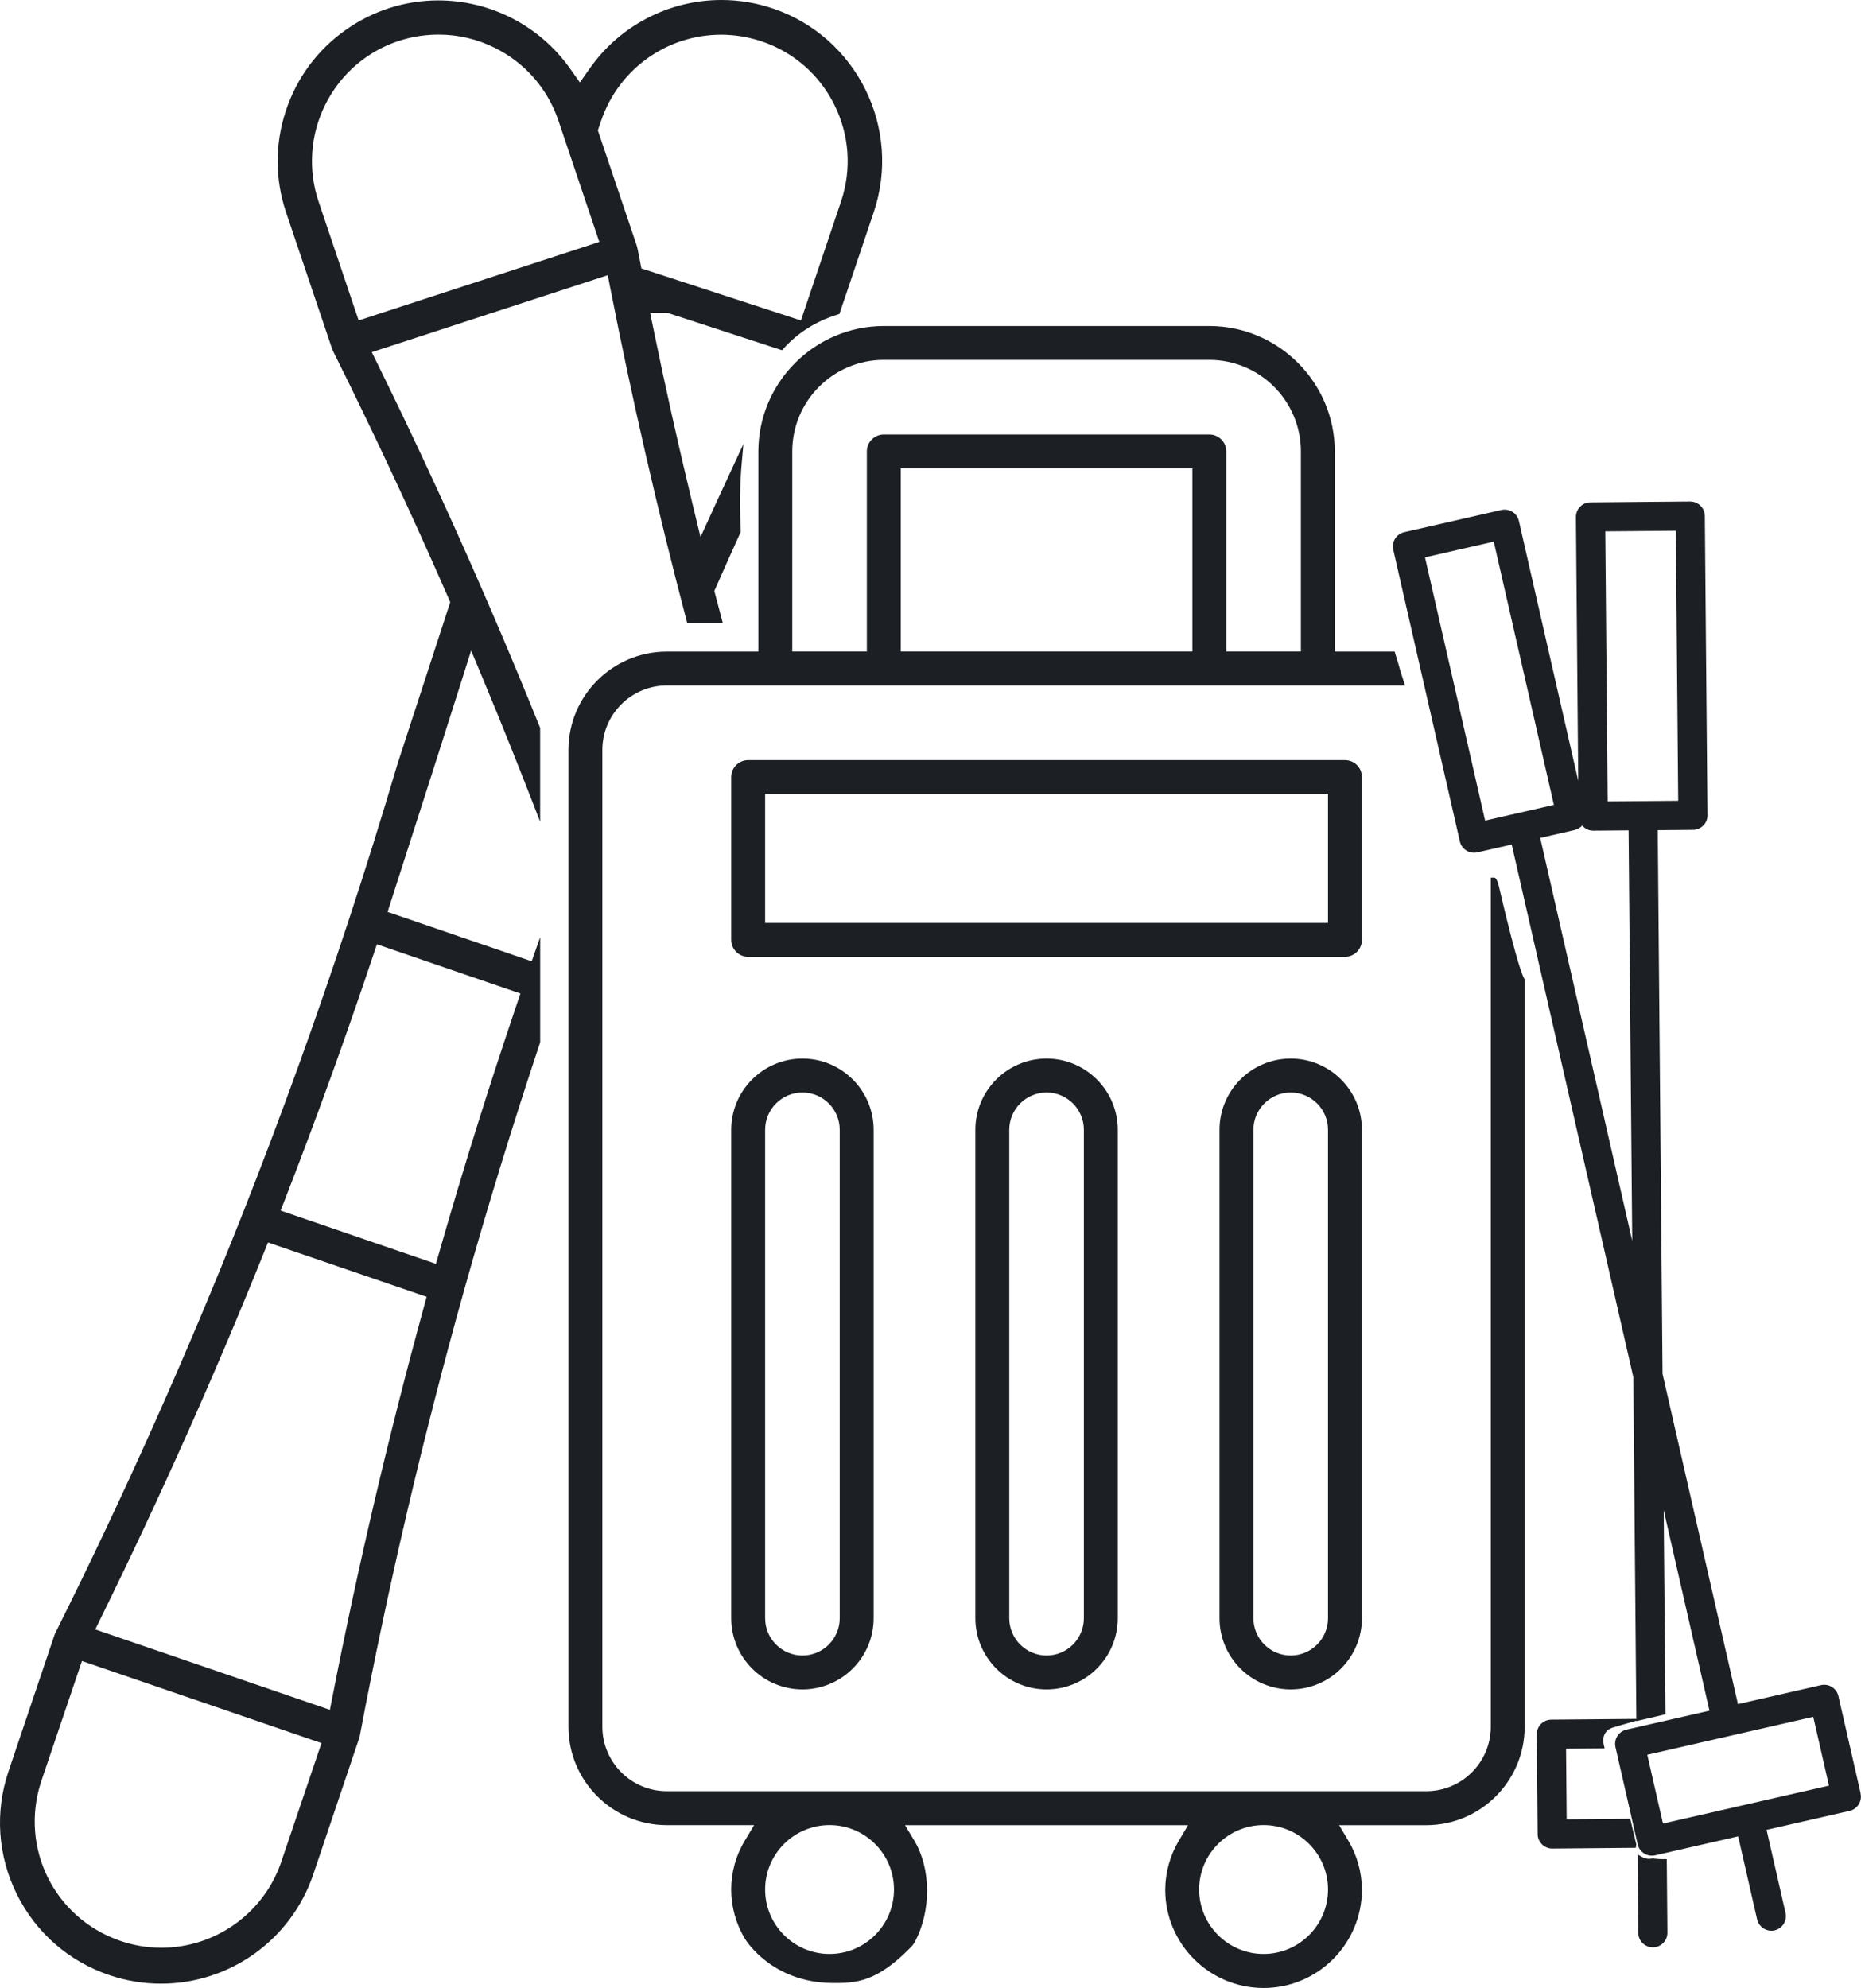
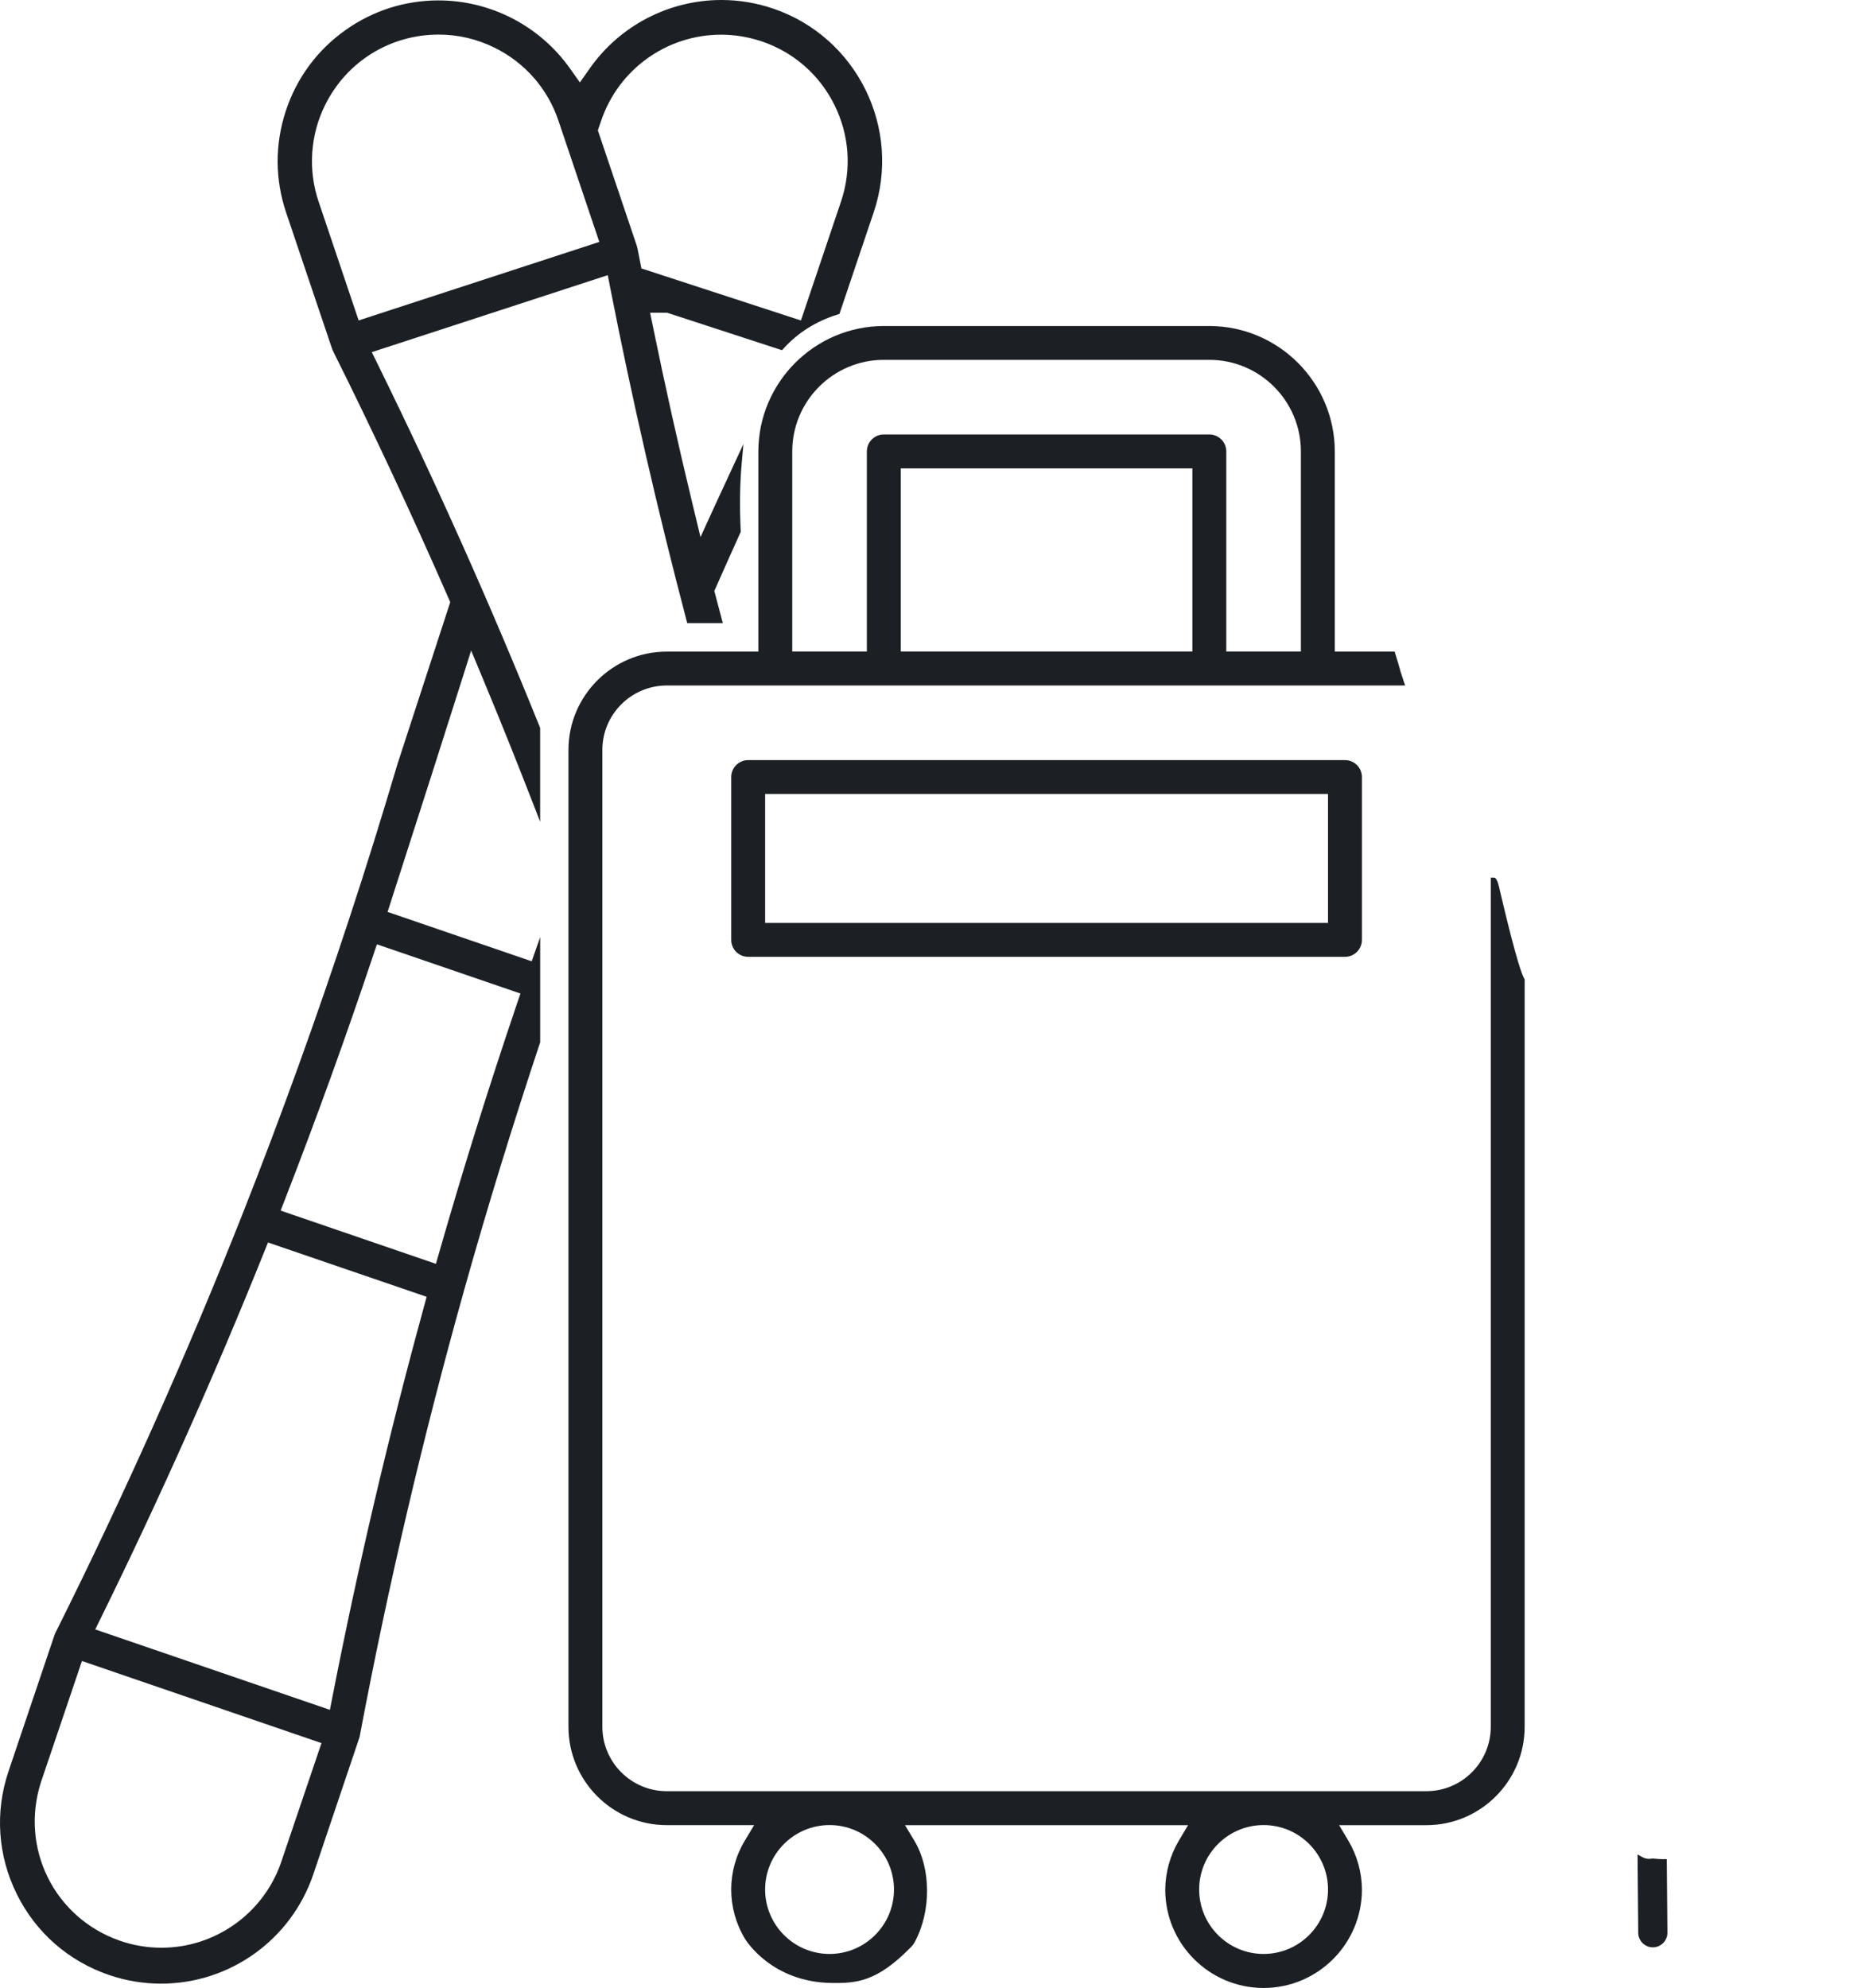
<svg xmlns="http://www.w3.org/2000/svg" id="Layer_3" viewBox="0 0 548.82 586.11">
  <defs>
    <style>.cls-1{fill:#1c1f24;stroke-width:0px;}</style>
  </defs>
  <path class="cls-1" d="m442.15,261.75q-.71-2.99-1.51-2.99h-1v250.35c0,10.48-8.52,19-19,19h-224c-10.48,0-19-8.52-19-19V221.11c0-10.48,8.52-19,19-19h217.74l-.45-1.32c-.69-2.03-1.23-3.83-1.68-5.55l-.18-.56c-.19-.61-.39-1.22-.56-1.83l-.21-.73h-17.66v-59c-.02-20.38-16.62-36.98-37-37h-96c-20.38.02-36.97,16.62-37,37v59h-27c-15.99,0-29,13.01-29,29v288c0,15.99,13.01,29,29,29h25.76l-2.74,4.55c-5.37,8.92-5.37,19.99.03,28.95.31.52,7.89,12.8,25.55,13.04,7.27.09,13.31-.27,23.34-10.51.51-.52.92-1.06,1.21-1.61,4.87-9.07,4.8-21.63-.16-29.86l-2.74-4.55h83.48l-2.7,4.53c-2.6,4.38-4,9.39-4.03,14.49,0,15.98,13.01,28.98,29,28.98s29-13.01,29-29.01c-.03-5.08-1.42-10.08-4.03-14.46l-2.7-4.53h25.72c15.99,0,29-13.01,29-29v-220.37l-.13-.23c-1.84-3.3-6-20.95-7.36-26.75Zm-178.51,295.35c0,10.48-8.52,19-19,19s-19-8.52-19-19,8.52-19,19-19,19,8.52,19,19Zm109,19c-10.48,0-19-8.52-19-19s8.52-19,19-19,19,8.52,19,19-8.52,19-19,19Zm-21-438v54h-86v-54h86Zm-91-32h96c14.89,0,27,12.11,27,27v59h-22v-59c0-2.76-2.24-5-5-5h-96c-2.76,0-5,2.24-5,5v59h-22v-59c0-14.89,12.11-27,27-27Z" />
  <path class="cls-1" d="m401.64,229.11c0-2.76-2.24-5-5-5h-176c-2.76,0-5,2.24-5,5v48c0,2.76,2.24,5,5,5h176c2.76,0,5-2.24,5-5v-48Zm-10,5v38h-166v-38h166Z" />
-   <path class="cls-1" d="m215.64,333.11v144c0,11.58,9.42,21,21,21s21-9.42,21-21v-144c0-11.58-9.42-21-21-21s-21,9.42-21,21Zm10,0c0-6.07,4.93-11,11-11s11,4.93,11,11v144c0,6.07-4.93,11-11,11s-11-4.93-11-11v-144Z" />
-   <path class="cls-1" d="m287.64,333.11v144c0,11.58,9.42,21,21,21s21-9.42,21-21v-144c0-11.58-9.42-21-21-21s-21,9.42-21,21Zm10,0c0-6.07,4.93-11,11-11s11,4.93,11,11v144c0,6.07-4.93,11-11,11s-11-4.93-11-11v-144Z" />
-   <path class="cls-1" d="m380.64,312.11c-11.58,0-21,9.42-21,21v144c0,11.58,9.42,21,21,21s21-9.42,21-21v-144c0-11.58-9.42-21-21-21Zm-11,21c0-6.07,4.93-11,11-11s11,4.93,11,11v144c0,6.07-4.93,11-11,11s-11-4.93-11-11v-144Z" />
  <path class="cls-1" d="m111.49,107.58l-1.85-3.75,69.59-22.7.79,4.02c6.36,32.46,13.92,65.37,22.45,97.81l.2.75h10.49l-.82-3.1c-.46-1.72-.91-3.44-1.36-5.15l-.32-1.22.51-1.15c2.26-5.13,4.67-10.52,7.17-16.04l.1-.22v-.24c-.35-7.42-.25-13.95.29-19.98l.51-5.67-2.41,5.16c-1.99,4.25-3.96,8.5-5.89,12.72l-4.36,9.54-2.46-10.2c-4.12-17.07-7.99-34.43-11.51-51.6l-.89-4.35h5.02l33.88,11.05.44-.48c4.23-4.69,9.61-8.08,16-10.06l.49-.15,10.07-29.86c8.43-24.76-4.86-51.76-29.61-60.18-4.94-1.68-10.08-2.53-15.27-2.53-15.41,0-29.91,7.52-38.78,20.12l-2.95,4.19-2.97-4.19C159.14,7.6,144.66.12,129.28.12c-9.84,0-19.31,3.02-27.37,8.73-8.39,5.94-14.5,14.25-17.68,24.02-3.18,9.77-3.13,20.09.16,29.82l13.41,39.75c.16.49.36.97.59,1.42,11.72,23.49,23.1,47.86,33.84,72.42l.55,1.26-15.55,47.69c-4.64,15.66-9.38,30.87-14.1,45.2-9.68,29.49-20.34,58.99-31.68,87.69-16.46,41.57-34.95,82.94-54.94,122.97l-.23.46c-.07.14-.13.28-.18.43l-13.58,40.25c-4.06,12-3.19,24.87,2.43,36.22,5.62,11.36,15.32,19.84,27.33,23.9,4.93,1.67,10.04,2.51,15.19,2.51,20.35,0,38.41-12.97,44.93-32.26l13.54-40.16c.07-.2.13-.42.19-.7l.06-.39c8.26-43.75,18.58-87.77,30.65-130.85,6.72-23.99,14.27-48.57,22.41-73.04l.05-.15v-31.01l-2.5,7.13-42.5-14.56,1.27-3.96c8.9-27.61,15.75-49.03,20.38-63.66l2.99-9.45,3.81,9.15c4.82,11.57,9.73,23.8,14.61,36.36l1.93,4.98v-27.67l-.07-.18c-14.58-36.17-30.64-72.12-47.74-106.86Zm77.66-28.45l-1.07-5.49c-.1-.51-.23-1.02-.4-1.52l-11.37-33.69.97-2.82c5.14-15.18,19.35-25.38,35.38-25.38,3.77,0,7.52.58,11.15,1.71l.75.23c9.44,3.18,17.09,9.84,21.52,18.77,4.43,8.92,5.12,19.04,1.94,28.49l-11.82,35.06-47.06-15.35Zm-83.38,15.35l-11.81-35.03c-3.17-9.31-2.47-19.7,1.93-28.51,6.34-12.79,19.17-20.74,33.46-20.74,5.78,0,11.35,1.31,16.56,3.89,8.93,4.43,15.61,12.07,18.79,21.52l12.04,35.72-70.97,23.15Zm-10.96,419.45l-12.01,35.44c-5.26,14.89-19.41,24.9-35.2,24.9-4.23,0-8.42-.72-12.44-2.14-19.17-6.78-29.31-27.24-23.09-46.66l12.1-35.74,70.62,24.2Zm30.12-128.3c-10.27,37.45-19.31,75.95-26.84,114.42l-.8,4.08-69.2-23.71,1.81-3.69c17.31-35.23,33.41-71.3,47.85-107.21l1.28-3.19,46.79,16.02-.9,3.29Zm-40.8-32.23c9.15-23.53,17.85-47.59,25.86-71.52l1.16-3.46,42.33,14.51-1.16,3.42c-8.11,23.91-15.75,48.34-22.71,72.61l-1.05,3.67-45.8-15.7,1.37-3.52Z" />
  <path class="cls-1" d="m490.56,548.16c-.94-.01-1.92-.06-3.04-.19l-.15-.02-.15.03c-1.01.19-2.01.05-2.79-.38l-1.5-.82.2,23.11c.02,2.35,1.95,4.26,4.31,4.26,1.17,0,2.25-.47,3.06-1.29.8-.82,1.24-1.9,1.23-3.05l-.19-21.66h-.99Z" />
-   <path class="cls-1" d="m548.71,528.75l-6.55-28.67c-.52-2.29-2.82-3.75-5.12-3.24l-24.51,5.6-22.24-97.39-1.41-160.28,10.4-.09c1.15-.01,2.22-.47,3.03-1.29.81-.82,1.25-1.9,1.23-3.05l-.78-88.22c-.02-2.35-1.95-4.26-4.34-4.26l-29.41.26c-1.15,0-2.23.47-3.03,1.29-.8.82-1.24,1.9-1.23,3.05l.68,77.76-17.5-76.62c-.52-2.29-2.82-3.75-5.15-3.24l-28.67,6.55c-1.12.26-2.07.93-2.68,1.91-.61.97-.81,2.13-.55,3.25l19.64,86.01c.52,2.29,2.82,3.74,5.12,3.24l10.17-2.32,35.87,157.07.87,98.73.02,2-25.11.22c-2.37.02-4.28,1.97-4.26,4.34l.26,29.41c.02,2.35,1.95,4.26,4.31,4.26l24.64-.22.12-.95v-.23s-.04-.11-.04-.11c-.25-1.09-.51-2.18-.78-3.25-.27-1.08-.53-2.17-.77-3.25l-.18-.79-18.74.17-.18-20.8,11.38-.1-.29-1.22c-.45-1.88.2-4.13,2.65-4.91.54-.17,1.09-.33,1.64-.49l5.36-1.55v.13s1.22-.29,1.22-.29c.86-.2,1.71-.4,2.57-.6,1.34-.31,2.68-.62,4.02-.95l.77-.19-.53-60.17,13.5,59.12-24.48,5.59c-2.31.53-3.76,2.84-3.24,5.15l6.55,28.67c.52,2.29,2.82,3.75,5.12,3.24l24.51-5.6,5.59,24.48c.45,1.98,2.23,3.34,4.2,3.34.3,0,.61-.03.92-.1,1.14-.26,2.1-.94,2.71-1.91.61-.97.81-2.12.55-3.25l-5.59-24.48,24.48-5.59c1.12-.25,2.07-.93,2.68-1.9.61-.97.81-2.13.55-3.25Zm-9.34-2.28l-48.95,11.18-4.63-20.28,48.95-11.18,4.63,20.28Zm-81.12-289.16l-18.33,4.19-1.95.45-17.73-77.62,20.28-4.63,17.73,77.62Zm15.16-80.65l20.8-.18.7,79.62-20.8.18-.7-79.62Zm-6.81,86.75c.79.92,1.95,1.51,3.24,1.51l10.44-.09,1.07,121.02-27.13-118.8,10.14-2.32c.9-.21,1.67-.69,2.24-1.33Z" />
</svg>